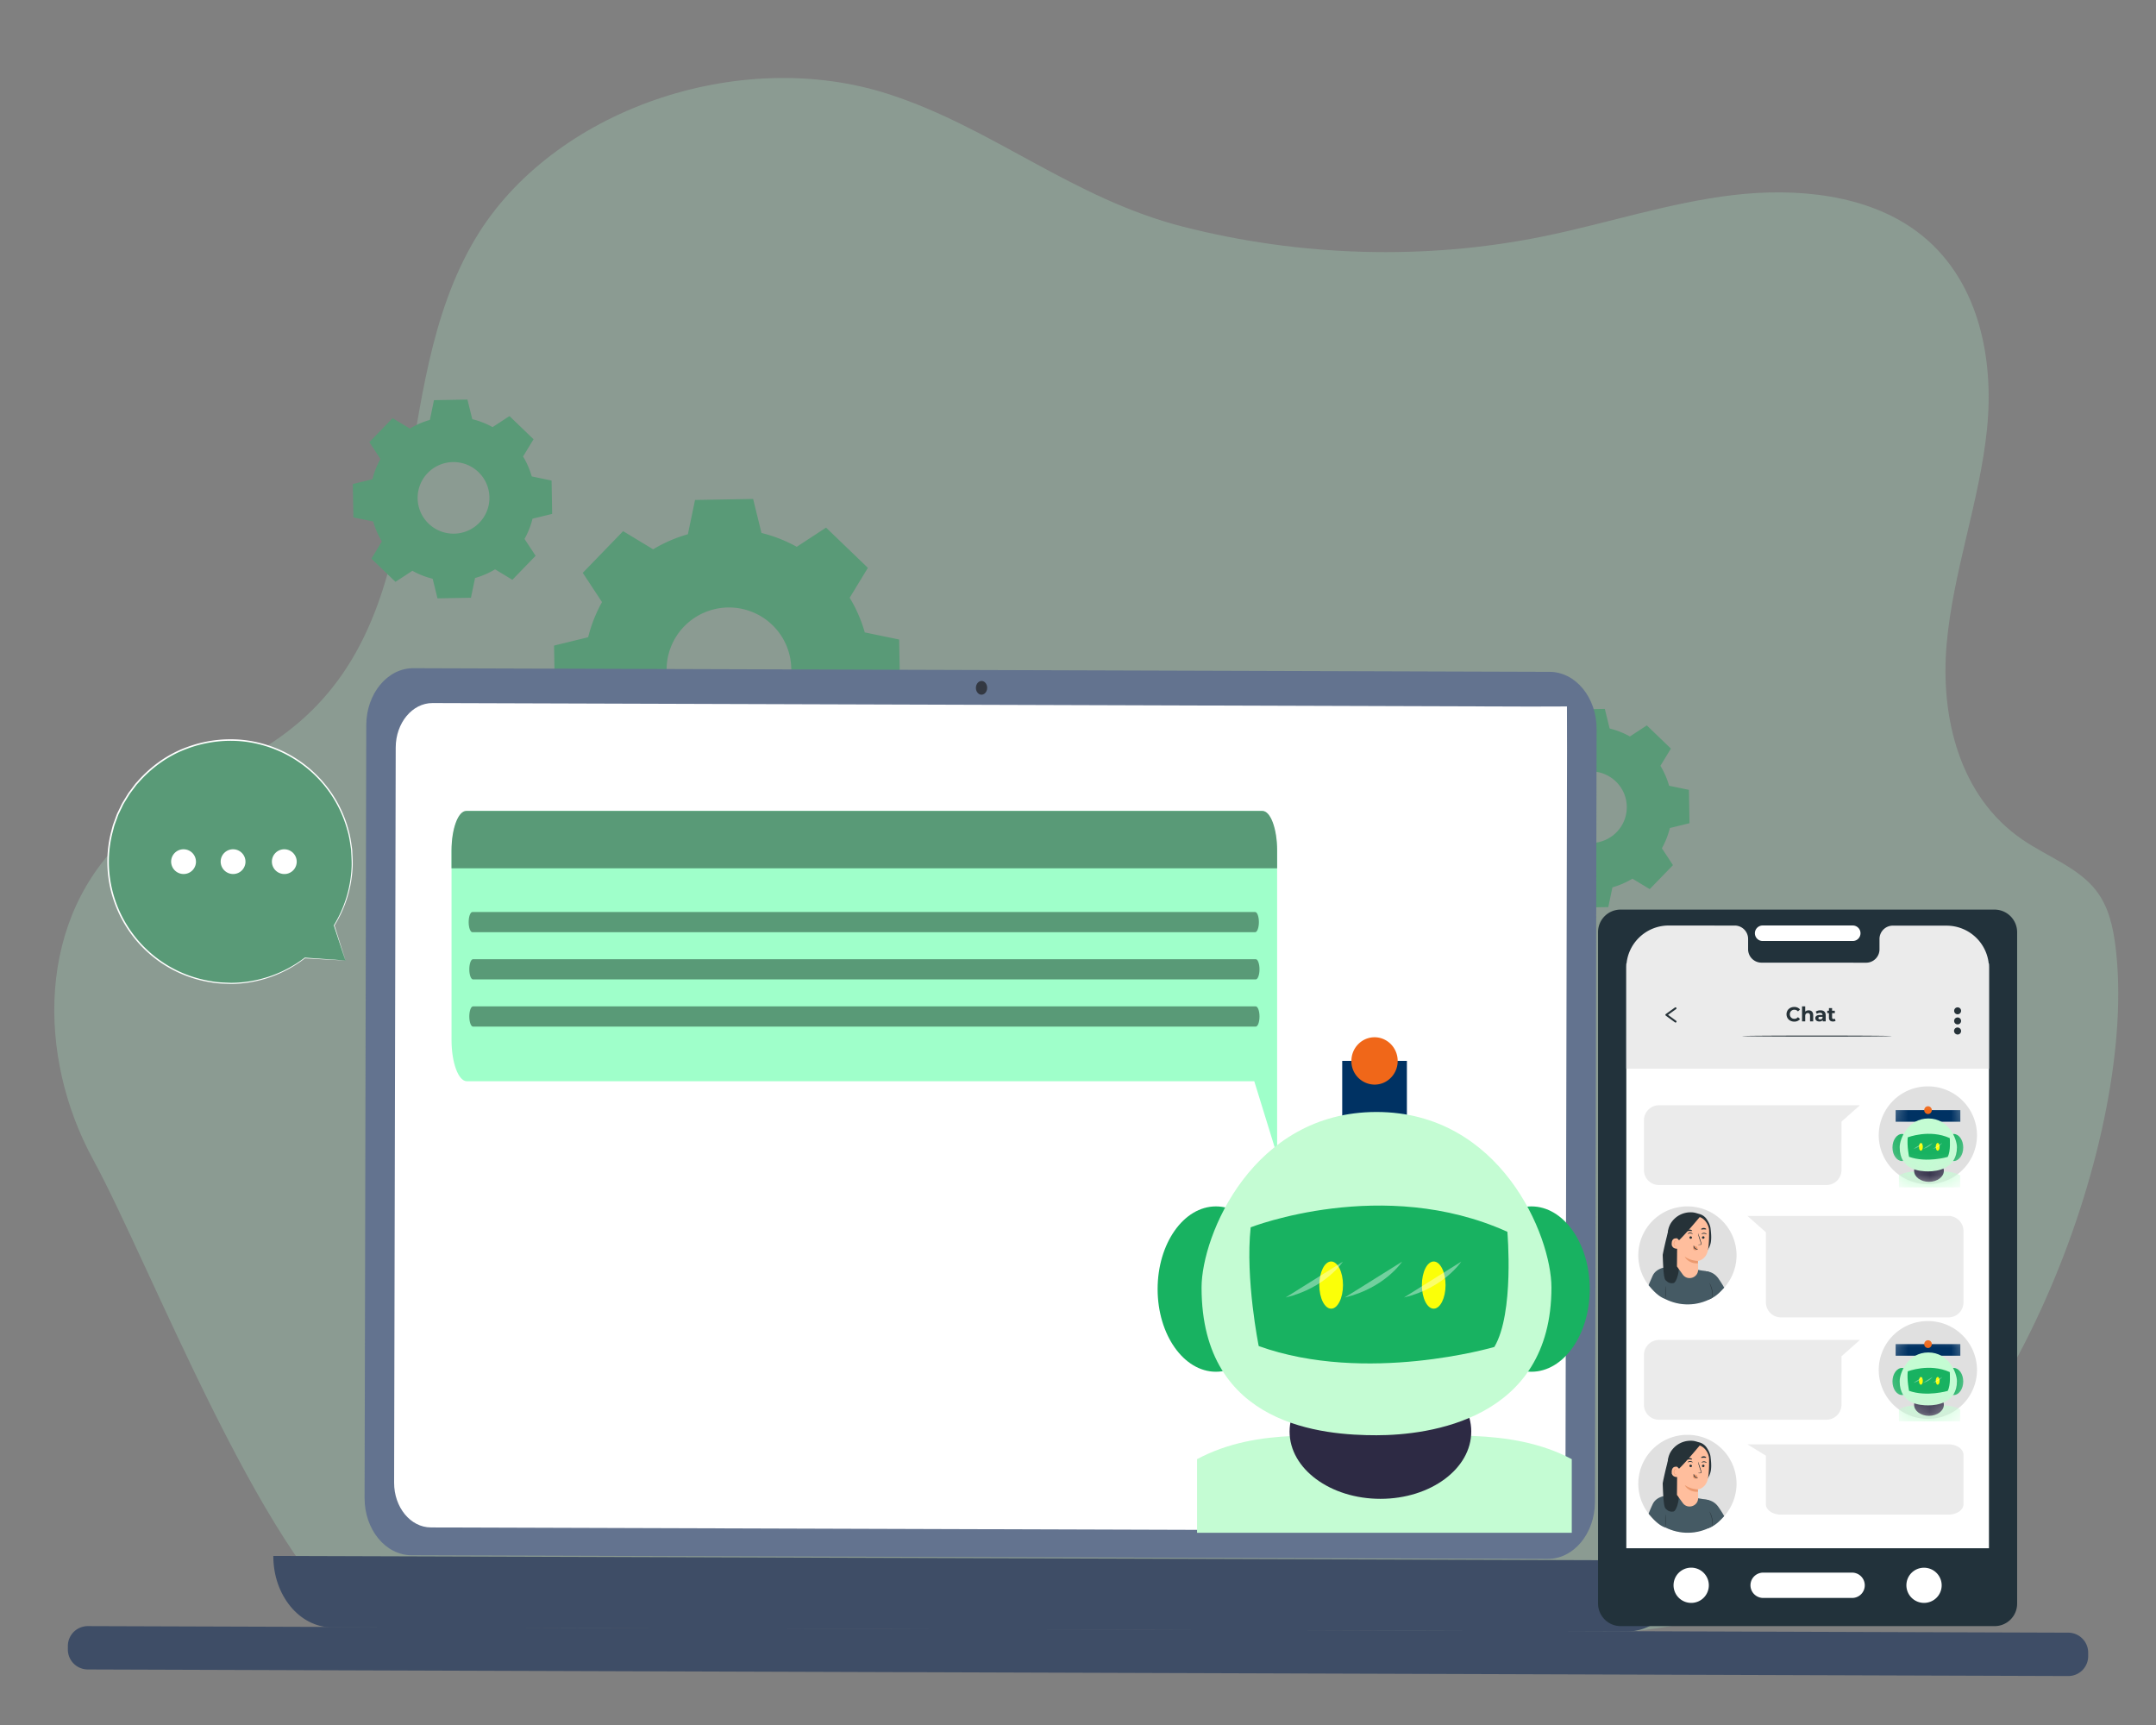
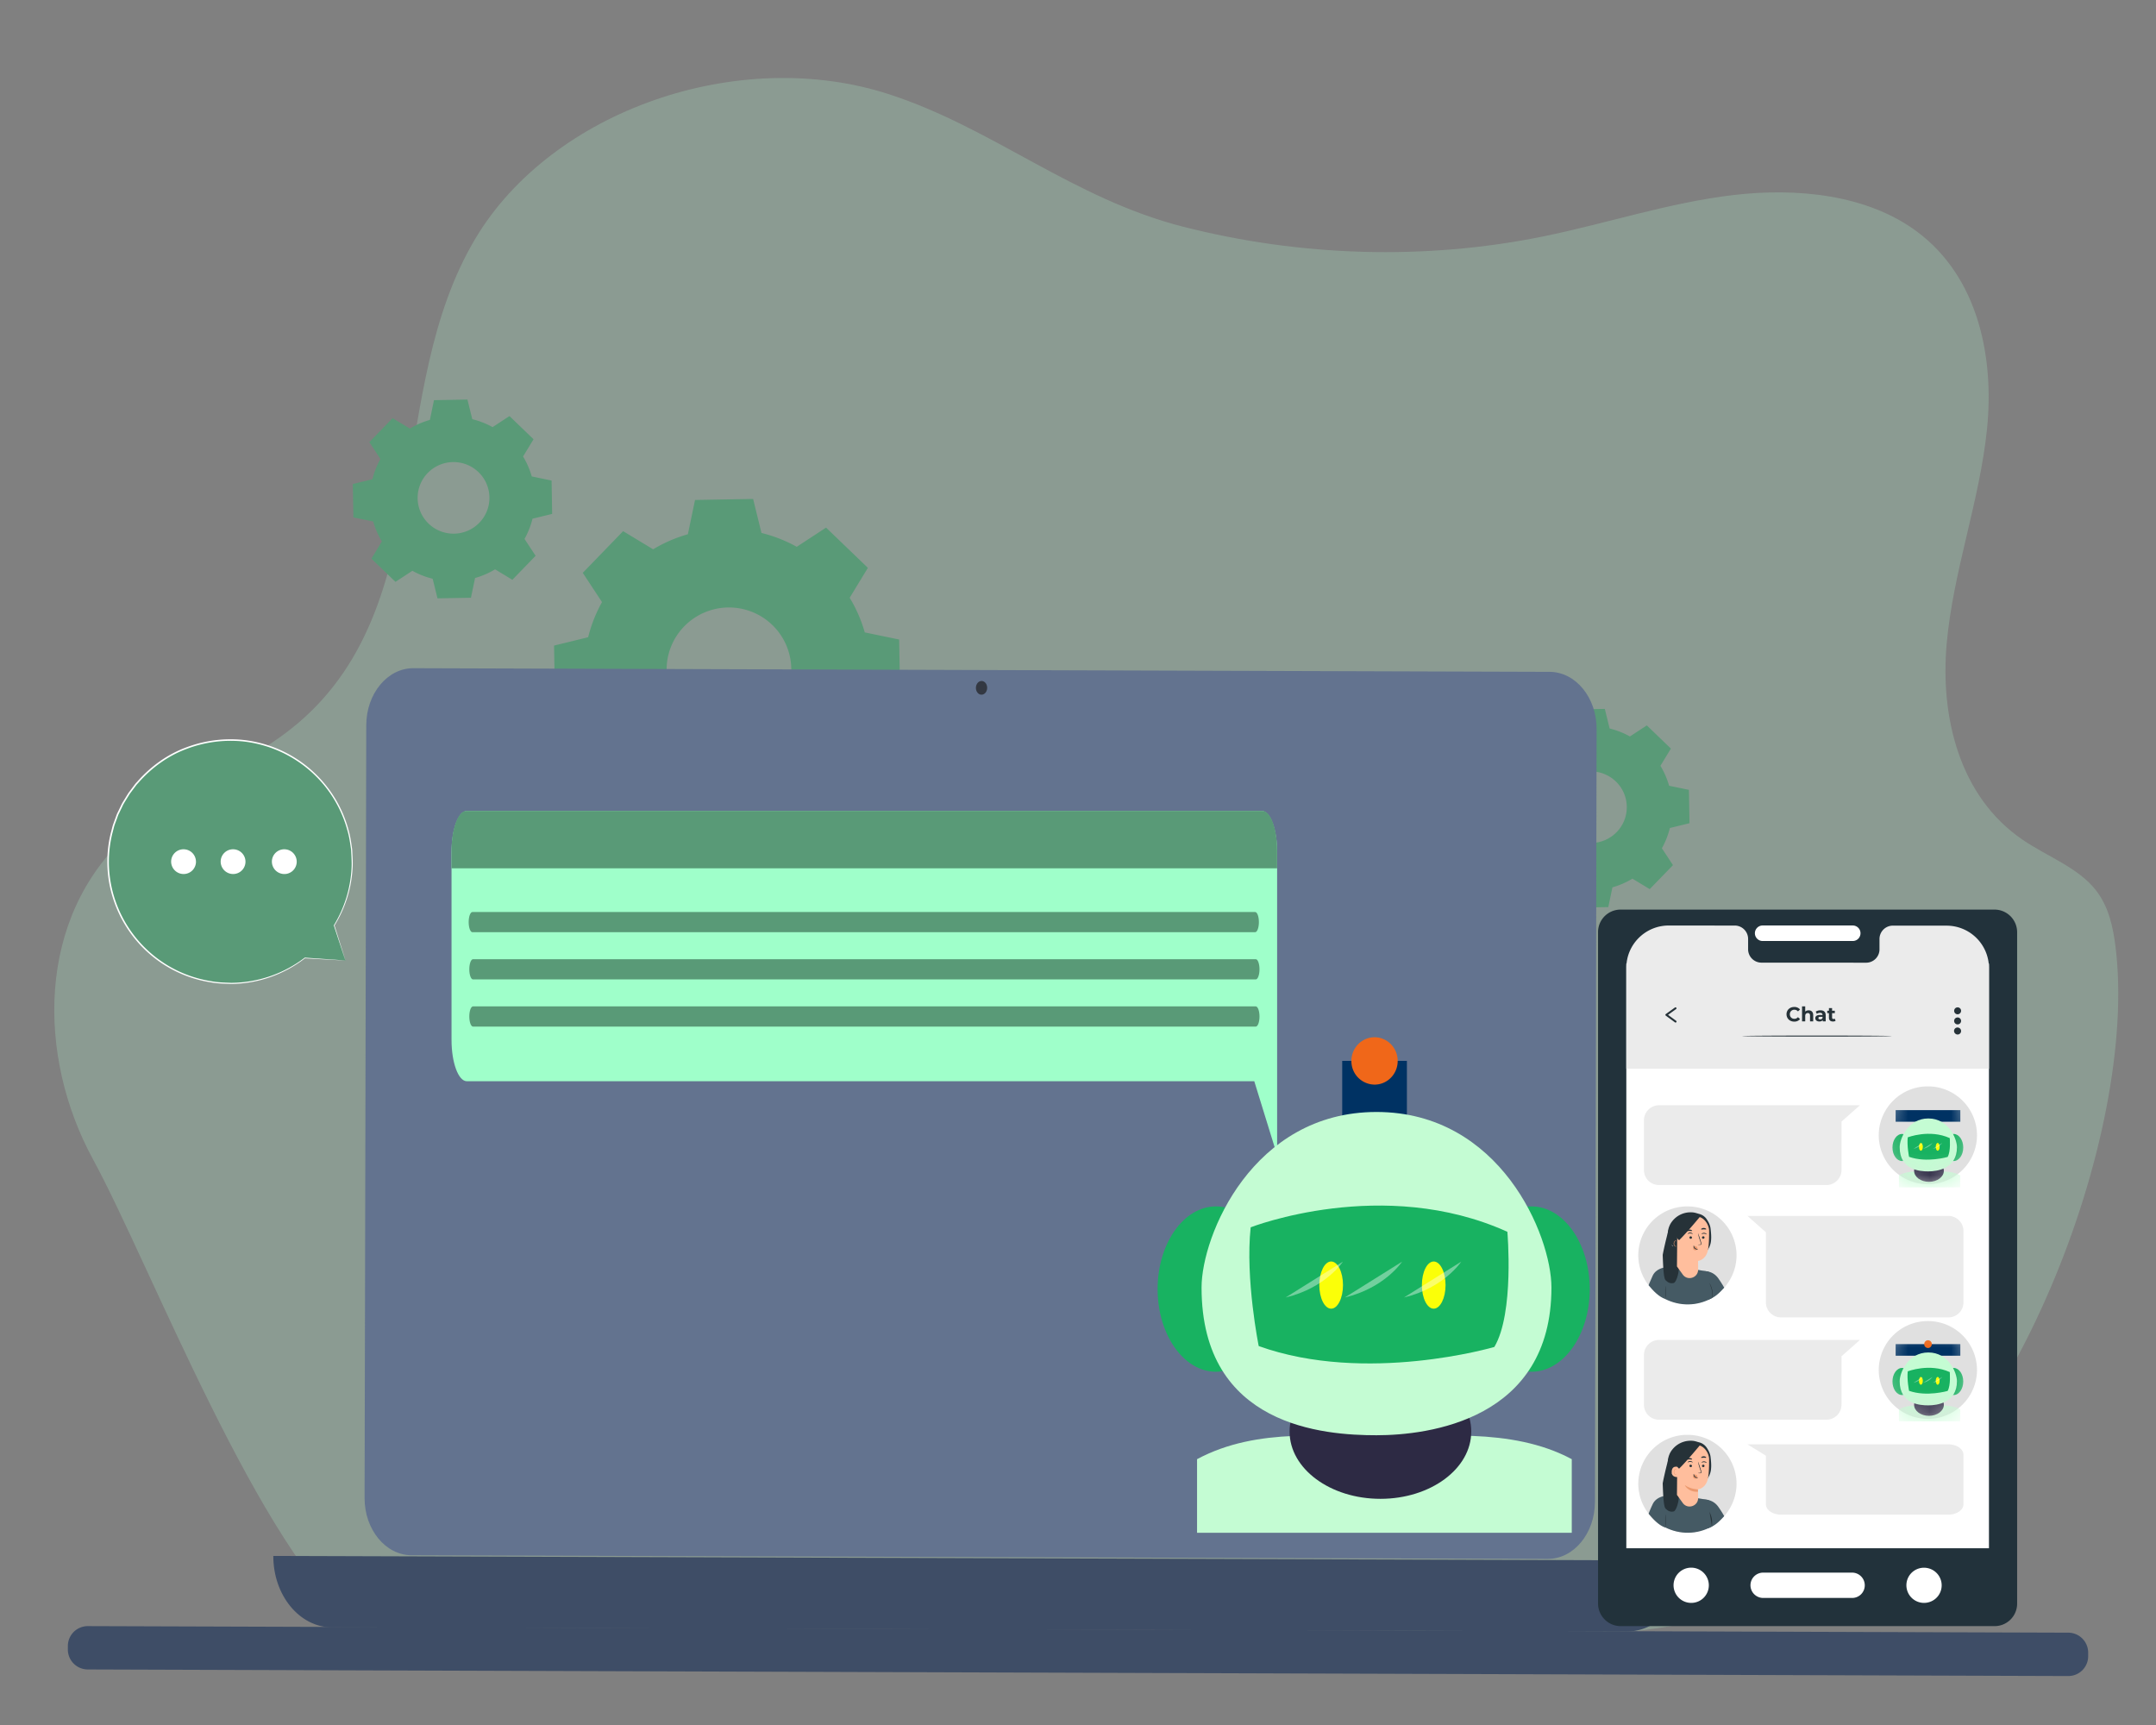
<svg xmlns="http://www.w3.org/2000/svg" width="100" height="80" fill="none">
  <rect width="100%" height="100%" fill="#808080" stroke="none" />
  <path opacity=".24" d="M98.124 43.92c-.114-.923-.318-1.875-.91-2.632-.827-1.056-2.255-1.562-3.399-2.342-2.956-2.012-3.822-5.73-3.525-9.082.297-3.352 1.524-6.601 1.87-9.947.344-3.348-.397-7.067-3.261-9.187-2.304-1.704-5.541-2.035-8.52-1.682-2.976.354-5.827 1.307-8.759 1.908-5.526 1.133-11.337.94-16.75-.443-5.111-1.305-8.819-4.576-13.62-6.137-6.985-2.276-15.654.746-19.203 6.692-4.194 7.036-1.736 16.845-8.13 22.388-2.38 2.064-5.657 3.145-7.988 5.259-4.233 3.838-4.231 10.253-1.613 15.055 2.619 4.801 7.781 18.299 12.338 21.723h41.544c12.005 0 18.724 1.852 26.928-2.865 8.2-4.716 14.06-20.052 12.999-28.7v-.007z" fill="#B0F4CF" />
  <path d="M95.924 77.729 4.07 77.424a.926.926 0 0 1-.923-.925l.001-.166a.92.92 0 0 1 .574-.85.927.927 0 0 1 .354-.069l91.856.304a.926.926 0 0 1 .922.926v.166a.92.92 0 0 1-.929.919z" fill="#3E4D66" />
  <path d="M30.294 25.475a6.61 6.61 0 0 1 1.611-.698l.332-1.59 2.694-.047.388 1.577c.571.14 1.121.356 1.635.642l1.361-.89 1.939 1.866-.844 1.387c.304.502.54 1.043.7 1.607l1.595.33.047 2.686-1.582.387a6.567 6.567 0 0 1-.643 1.63l.892 1.357-1.871 1.933-1.392-.842a6.618 6.618 0 0 1-1.612.698l-.332 1.59-2.694.047-.387-1.577a6.62 6.62 0 0 1-1.635-.642l-1.362.89-1.938-1.866.844-1.387a6.575 6.575 0 0 1-.7-1.607l-1.595-.33-.047-2.686 1.582-.387c.14-.569.357-1.117.643-1.63l-.893-1.357 1.872-1.932 1.392.841zm1.437 3.578a2.875 2.875 0 0 0 .071 4.075 2.897 2.897 0 0 0 4.088-.072 2.875 2.875 0 0 0-.072-4.075 2.897 2.897 0 0 0-4.087.072zm-12.72-9.177c.29-.175.602-.31.928-.402l.19-.916 1.552-.027.224.909c.325.08.642.202.941.369l.785-.513 1.116 1.075-.486.8c.175.288.31.6.403.924l.919.191.027 1.547-.911.223a3.79 3.79 0 0 1-.37.938l.513.782-1.077 1.113-.802-.485c-.29.175-.602.31-.928.402l-.192.916-1.551.027-.224-.908a3.8 3.8 0 0 1-.941-.37l-.784.513-1.117-1.074.486-.8a3.78 3.78 0 0 1-.403-.925l-.918-.19-.028-1.547.911-.223c.081-.328.206-.643.37-.939l-.513-.781 1.078-1.113.802.484zm.827 2.06c-.639.66-.62 1.71.041 2.348a1.668 1.668 0 0 0 2.354-.041c.64-.66.62-1.711-.04-2.347a1.669 1.669 0 0 0-2.355.04zm51.926 12.286c.29-.175.602-.31.928-.402l.19-.916 1.553-.027.223.908c.325.08.642.203.941.37l.785-.513 1.116 1.075-.486.799c.175.289.31.6.403.925l.919.19.027 1.547-.911.223a3.78 3.78 0 0 1-.37.939l.514.782-1.078 1.113-.802-.485a3.8 3.8 0 0 1-.928.402l-.191.916-1.552.027-.224-.908a3.809 3.809 0 0 1-.941-.37l-.784.513-1.117-1.075.486-.799c-.175-.29-.31-.6-.403-.925l-.918-.19-.028-1.548.912-.222c.08-.328.205-.644.37-.939l-.514-.782 1.078-1.113.802.485zm.827 2.06c-.639.66-.62 1.71.041 2.347a1.668 1.668 0 0 0 2.355-.041c.638-.66.62-1.71-.042-2.347a1.669 1.669 0 0 0-2.354.041z" fill="#599A77" />
  <path d="M24.662 72.75c1.002.243 2.007.474 3.015.692h1.053l-4.066-.692h-.002z" fill="#BFD2FF" />
  <path d="m71.788 72.298-52.7-.17c-1.205-.005-2.18-1.192-2.178-2.653l.078-35.846c.004-1.461.984-2.646 2.189-2.64l52.7.169c1.204.005 2.181 1.192 2.177 2.653l-.077 35.846c-.005 1.461-.984 2.643-2.19 2.64z" fill="#63738F" />
  <path d="M45.787 31.9c0 .176-.118.317-.263.318-.145 0-.261-.143-.26-.319.003-.176.118-.317.264-.317.145 0 .26.143.259.319z" fill="#333842" />
  <path d="m78.193 72.37-65.516-.21c-.004 1.823 1.213 3.305 2.717 3.312l60.067.191c1.504.004 2.727-1.47 2.732-3.293z" fill="#3E4D66" />
-   <path d="M19.982 70.838 70.897 71h.002c.942.003 1.707-.922 1.71-2.063l.074-34.096-.004-2.078-1.698.005-50.917-.163c-.941-.003-1.707.92-1.71 2.062l-.074 34.096c-.002 1.142.76 2.07 1.702 2.074z" fill="#fff" />
  <path d="M58.527 37.61H21.653c-.392 0-.71.857-.71 1.915v8.704c0 1.057.318 1.915.71 1.915h36.523l1.06 3.433V39.524c0-1.057-.317-1.915-.71-1.915z" fill="#9FFFCA" />
  <path d="M59.236 40.27H20.943v-.825c0-1.014.305-1.836.68-1.836h36.933c.376 0 .68.822.68 1.836v.824zm-1.02 2.963H21.912c-.096 0-.174-.21-.174-.468 0-.259.078-.469.174-.469h36.304c.096 0 .174.21.174.469 0 .258-.078.468-.174.468zm.027 2.189H21.94c-.096 0-.173-.21-.173-.468 0-.26.077-.47.173-.47h36.304c.096 0 .174.21.174.47 0 .258-.078.468-.174.468zm0 2.188H21.94c-.096 0-.173-.21-.173-.468 0-.259.077-.469.173-.469h36.304c.096 0 .174.21.174.469s-.078.468-.174.468z" fill="#599A77" />
  <path d="M75.169 42.184h17.343a1.05 1.05 0 0 1 1.047 1.044V74.37a1.043 1.043 0 0 1-1.047 1.044H75.169a1.05 1.05 0 0 1-1.048-1.044V43.228a1.044 1.044 0 0 1 1.048-1.044z" fill="#22323B" />
  <path d="M92.252 44.684h-16.82v27.119h16.82v-27.12z" fill="#fff" />
  <path d="M92.252 49.548v-4.691a1.966 1.966 0 0 0-1.967-1.928l-2.502-.001a.62.62 0 0 0-.608.633v.453a.62.62 0 0 1-.608.633l-4.878-.003a.621.621 0 0 1-.608-.634v-.453a.621.621 0 0 0-.608-.633h-.88l-2.19-.002c-1.088 0-1.97.878-1.97 1.963l-.001 4.677h16.82v-.014z" fill="#EBEBEB" />
  <path d="M82.862 47.04c0-.198.153-.34.358-.34a.34.34 0 0 1 .27.116l-.097.09a.21.21 0 0 0-.165-.077.202.202 0 0 0-.211.21c0 .124.087.21.21.21a.21.21 0 0 0 .166-.077l.098.09a.339.339 0 0 1-.272.117c-.204 0-.356-.142-.356-.34zm1.238.039v.288h-.147v-.266c0-.081-.037-.119-.102-.119-.07 0-.121.043-.121.136v.25h-.147v-.696h.147v.244c.039-.04.096-.06.16-.06.12 0 .21.069.21.223zm.58 0v.288h-.138v-.063c-.027.046-.08.07-.154.07-.119 0-.19-.065-.19-.152 0-.09.064-.151.218-.151h.117c0-.063-.038-.1-.117-.1a.245.245 0 0 0-.146.047l-.052-.102a.39.39 0 0 1 .218-.061c.154 0 .243.071.243.224zm-.147.129v-.052h-.1c-.07 0-.091.025-.091.06 0 .036.031.06.083.06.049 0 .09-.023.108-.068zm.605.135a.21.21 0 0 1-.12.031c-.119 0-.188-.06-.188-.18v-.208h-.078v-.112h.078v-.123h.146v.123h.127v.112h-.127v.206c0 .043.024.066.063.066a.098.098 0 0 0 .06-.019l.04.104zm2.595.706c0 .013-1.55.024-3.46.024s-3.46-.011-3.46-.024c0-.013 1.55-.023 3.46-.023s3.46.01 3.46.023zm3.064-1.01a.161.161 0 0 0 .162-.161.16.16 0 0 0-.162-.16.161.161 0 0 0-.113.274c.03.03.07.047.114.047zm.162.308a.16.16 0 1 1-.322 0 .16.16 0 0 1 .322 0zm0 .468a.16.16 0 0 1-.276.113.16.16 0 0 1 .176-.262.16.16 0 0 1 .1.149zm-13.243-.392a.045.045 0 0 1-.027-.009l-.426-.312a.046.046 0 0 1-.019-.037.046.046 0 0 1 .02-.036l.426-.306a.045.045 0 0 1 .06.012.045.045 0 0 1-.007.061l-.376.27.376.275a.045.045 0 0 1 0 .073.046.046 0 0 1-.027.009z" fill="#263238" />
  <path d="M86.294 43.281a.359.359 0 0 1-.36.36h-4.188a.36.36 0 0 1-.35-.36.36.36 0 0 1 .35-.36h4.189a.36.36 0 0 1 .359.36zm.198 30.24a.585.585 0 0 1-.589.587H81.78a.593.593 0 0 1-.544-.363.585.585 0 0 1 .127-.64.59.59 0 0 1 .417-.172h4.123c.324 0 .589.263.589.588zm-7.233 0a.814.814 0 0 1-.818.816.818.818 0 0 1-.818-.816.817.817 0 0 1 1.636 0zm10.8 0a.812.812 0 0 1-.505.754.818.818 0 0 1-1.07-1.066.815.815 0 0 1 .757-.503.82.82 0 0 1 .755.503.812.812 0 0 1 .063.312z" fill="#fff" />
  <path d="M72.902 71.086v-3.414c-2.837-1.525-6.462-1.01-8.69-1.01-2.504 0-5.852-.515-8.69 1.01v3.414h17.38z" fill="#C4FCD3" />
  <path d="M68.24 66.392c0 1.722-1.885 3.119-4.212 3.119s-4.214-1.395-4.214-3.119c0-1.723 1.887-3.119 4.214-3.119 2.327 0 4.213 1.396 4.213 3.12z" fill="#2D2A44" />
  <path d="M63.755 49.2v3.282" stroke="#003263" stroke-width="3" stroke-miterlimit="10" />
  <path d="M73.736 59.783c0 2.117-1.21 3.834-2.704 3.834-1.492 0-2.703-1.717-2.703-3.834 0-2.118 1.21-3.834 2.703-3.834 1.493 0 2.704 1.716 2.704 3.834zm-14.635 0c0 2.117-1.211 3.834-2.704 3.834-1.492 0-2.704-1.717-2.704-3.834 0-2.118 1.212-3.834 2.704-3.834 1.493 0 2.704 1.716 2.704 3.834z" fill="#18B261" />
  <path d="M64.828 49.203c0 .608-.48 1.098-1.073 1.098a1.087 1.087 0 0 1-1.074-1.098c0-.605.48-1.098 1.074-1.098.592 0 1.073.493 1.073 1.099z" fill="#F06719" />
  <path d="M63.845 51.57c-5.745 0-8.114 5.733-8.114 8.142 0 6.452 5.697 6.85 8.114 6.85 2.416 0 8.114-.711 8.114-6.85 0-2.41-2.37-8.142-8.114-8.142z" fill="#C4FCD3" />
  <path d="M58.382 62.426s-.63-3.105-.373-5.507c0 0 6.14-2.402 11.906.208 0 0 .332 3.767-.604 5.341 0 0-5.944 1.748-10.93-.042z" fill="#18B261" />
  <path d="M61.742 60.692c.303 0 .549-.49.549-1.094 0-.604-.246-1.094-.549-1.094-.303 0-.549.49-.549 1.094 0 .605.246 1.094.55 1.094zm4.756 0c.303 0 .55-.49.55-1.094 0-.604-.246-1.094-.55-1.094-.303 0-.548.49-.548 1.094 0 .605.245 1.094.548 1.094z" fill="#FBFF08" />
  <path d="m59.63 60.173 2.657-1.661s-.797 1.218-2.656 1.661zm2.745 0 2.657-1.661s-.798 1.218-2.656 1.661zm2.744 0 2.656-1.661s-.797 1.218-2.656 1.661z" fill="#FAFCFB" style="mix-blend-mode:soft-light" opacity=".4" />
  <path d="m16.024 44.544-.523-1.626c.55-.889.84-1.912.839-2.956 0-3.118-2.535-5.646-5.663-5.646-3.127 0-5.662 2.528-5.662 5.646 0 3.117 2.535 5.645 5.662 5.645a5.648 5.648 0 0 0 3.466-1.182l-.002.002 1.883.117z" fill="#599A77" />
  <path d="M16.022 44.544s-.039 0-.119-.005l-.357-.018-1.408-.077a.016.016 0 0 1-.014-.01.016.016 0 0 1-.001-.007l.003-.009.002-.002.022.022a5.675 5.675 0 0 1-3.432 1.195c-.304-.013-.62-.014-.94-.075a5.661 5.661 0 0 1-3.63-2.158c-.497-.65-.848-1.4-1.03-2.197a5.58 5.58 0 0 1 .022-2.573l.084-.323c.032-.107.075-.21.112-.317.042-.104.07-.214.124-.314l.148-.305c.045-.105.107-.2.166-.298l.18-.292.206-.276.104-.138c.035-.046.076-.086.115-.13.622-.706 1.4-1.258 2.25-1.572a5.81 5.81 0 0 1 2.6-.355 5.718 5.718 0 0 1 4.036 2.304c.41.56.715 1.19.896 1.86.093.314.133.628.175.93.013.305.039.6.016.881a5.609 5.609 0 0 1-.84 2.642l.002-.013.382 1.217.096.31.03.103s-.014-.037-.037-.107l-.104-.313-.396-1.2-.001-.007c0-.002 0-.004.002-.006a5.613 5.613 0 0 0 .818-2.628c.02-.28-.006-.572-.02-.873-.043-.3-.083-.611-.177-.921a5.604 5.604 0 0 0-.892-1.839 5.662 5.662 0 0 0-3.993-2.27 5.748 5.748 0 0 0-2.567.352c-.84.31-1.607.857-2.221 1.553-.038.043-.079.084-.114.128l-.102.137-.204.272-.177.288c-.059.096-.12.19-.164.294l-.146.302c-.054.098-.081.207-.123.31-.036.104-.08.206-.11.312l-.083.319a5.512 5.512 0 0 0-.025 2.54 5.637 5.637 0 0 0 2.689 3.642c.59.339 1.239.567 1.912.674.316.062.63.064.93.078a5.678 5.678 0 0 0 3.42-1.17c.001-.002.003-.002.005-.001.003 0 .005 0 .006.002a.015.015 0 0 1 .005.004.016.016 0 0 1 0 .02l-.002.002-.011-.026 1.395.096.362.026.125.01z" fill="#fff" />
  <path d="M9.09 39.96a.572.572 0 0 1-.576.574.577.577 0 0 1-.576-.573.573.573 0 0 1 .576-.574.576.576 0 0 1 .575.574zm2.296 0a.572.572 0 0 1-.575.574.577.577 0 0 1-.576-.574.573.573 0 0 1 .576-.573.576.576 0 0 1 .575.574zm2.298-.286a.572.572 0 0 1-.647.84.575.575 0 0 1-.407-.702.574.574 0 0 1 .705-.405c.147.039.273.135.349.267z" fill="#fff" />
  <path d="M78.266 60.483a2.273 2.273 0 0 0 2.279-2.267 2.273 2.273 0 0 0-2.279-2.267 2.273 2.273 0 0 0-2.279 2.267 2.273 2.273 0 0 0 2.28 2.267z" fill="#E0E0E0" />
  <path d="m77.204 58.785.597-.05 1.457.244.172 1.093-.024.127c-.705.39-1.493.38-2.16.05l-.042-1.464z" fill="#455A64" />
  <path d="M78.946 58.959s.46-.091.756.33c.182.259.27.43.27.43-.236.257-.429.452-.759.566l-.267-1.326zm-1.745-.177s-.394.048-.547.383c-.153.335-.188.44-.188.44.204.245.463.534.781.643 0 0 .073-.844.082-1.083.01-.262.02-.391-.128-.383z" fill="#455A64" />
  <path d="M77.562 56.636a1.08 1.08 0 0 1 .835-.413c.19-.003.269.036.405.073a.6.6 0 0 1 .342.224c.096.137.178.29.196.456.019.171.038.343.025.514a.933.933 0 0 1-.161.483l-.438.075c-.242.009-.488.017-.723-.038-.236-.055-.465-.181-.591-.387-.175-.285-.103-.728.11-.986z" fill="#263238" />
  <path d="M77.12 58.202c.01-.098.28-1.33.366-1.38.086-.05.01.898.08.967h.232c.108.045.013.249 0 .365.204.712-.05 1.311-.161 1.345a.344.344 0 0 1-.327-.078c-.086-.08-.15-.01-.19-1.219z" fill="#263238" />
  <path d="m78.763 58.882-.003-.404s.358-.039.456-.495c.05-.226.058-.601.056-.909-.002-.276-.239-.653-.582-.654l-.153-.018-.584.231a.162.162 0 0 0-.154.156l-.018 1.945.268.374c.221.31.712.155.714-.226z" fill="#FFBE9D" />
  <path d="M78.528 57.877a.1.1 0 0 1 .155-.067.132.132 0 0 1 .05.125.123.123 0 0 1-.087.05h-.016a.108.108 0 0 1-.073-.029.096.096 0 0 1-.03-.08z" fill="#EB996E" />
  <path d="M79.06 57.392a.059.059 0 0 1-.06.056.056.056 0 0 1-.054-.034.056.056 0 0 1-.005-.022.06.06 0 0 1 .06-.056c.008 0 .016 0 .023.004a.056.056 0 0 1 .036.052zm.095-.148c-.008.008-.051-.028-.115-.031-.064-.005-.112.026-.119.017-.003-.003.005-.017.027-.03a.163.163 0 0 1 .186.01c.019.017.025.031.02.034zm-.4.482c0-.004.04-.009.105-.013.017-.001.032-.004.036-.014.004-.012-.002-.03-.008-.05l-.042-.125a2.15 2.15 0 0 1-.09-.328c.007-.003.06.14.116.32l.04.127c.005.018.014.04.005.063a.04.04 0 0 1-.028.023c-.011.002-.02.002-.028.002a.424.424 0 0 1-.105-.005z" fill="#263238" />
-   <path d="M78.752 58.48s-.312.002-.61-.199c0 0 .148.328.612.31l-.002-.112z" fill="#EB996E" />
  <path d="M78.562 57.759c.01 0 .006.069.063.12.056.053.13.05.13.059.001.004-.017.012-.048.011a.174.174 0 0 1-.11-.044.149.149 0 0 1-.048-.102c0-.028.008-.045.013-.044zm.575-.749c-.012.015-.06.002-.117.004-.057 0-.105.014-.117 0-.005-.008.002-.023.022-.037a.173.173 0 0 1 .094-.028c.04 0 .074.012.095.026.02.014.028.028.023.035zm-.777.38a.059.059 0 0 0 .056.06c.008.001.015 0 .022-.002a.057.057 0 0 0 .034-.028.056.056 0 0 0 .006-.022.06.06 0 0 0-.056-.06.056.056 0 0 0-.042.013.055.055 0 0 0-.02.039zm-.082-.167c.007.008.052-.024.116-.023.064 0 .11.034.117.026.004-.003-.004-.017-.024-.032a.163.163 0 0 0-.186-.003c-.02.015-.027.029-.023.032zm-.037-.136c.012.015.062 0 .121 0 .06 0 .11.012.121-.002.005-.008-.002-.022-.024-.036a.182.182 0 0 0-.098-.026.18.18 0 0 0-.097.028c-.021.014-.028.029-.023.036z" fill="#263238" />
-   <path d="M77.872 57.562c.002-.035-.034-.117-.067-.125-.09-.018-.254-.02-.268.209-.02.313.3.268.302.259 0-.007.027-.225.033-.343z" fill="#FFBE9D" />
  <path d="M77.763 57.786c-.001 0-.005.004-.015.008a.055.055 0 0 1-.041-.002c-.032-.014-.057-.068-.055-.125a.18.18 0 0 1 .02-.077c.011-.022.027-.038.044-.04a.028.028 0 0 1 .031.017c.004.01.002.016.003.016.001.001.007-.005.006-.018a.035.035 0 0 0-.011-.02.041.041 0 0 0-.03-.01c-.025 0-.048.021-.06.045a.183.183 0 0 0-.025.086c-.002.064.027.125.072.14a.06.06 0 0 0 .05-.005c.01-.007.012-.014.011-.015z" fill="#EB996E" />
  <path d="m77.798 57.437.08.082c.345-.329 1.02-1.152.982-1.103 0 0-.236-.097-.493-.053-.257.043-.744.171-.737.473.008.3.168.6.168.6zm-.55 2.81c-.006 0-.01-.134-.01-.3 0-.165.004-.299.01-.299.005 0 .01.134.01.3 0 .165-.004.299-.01.299zm2.156-.042c-.003 0 0-.041.004-.106a1.183 1.183 0 0 0-.009-.254c-.017-.098-.05-.183-.073-.244-.024-.061-.04-.1-.037-.1a1.01 1.01 0 0 1 .13.34.965.965 0 0 1-.015.364z" fill="#263238" />
  <path d="M78.266 71.077a2.273 2.273 0 0 0 2.279-2.267 2.273 2.273 0 0 0-2.279-2.267 2.273 2.273 0 0 0-2.279 2.267 2.273 2.273 0 0 0 2.28 2.267z" fill="#E0E0E0" />
  <path d="m77.204 69.375.597-.05 1.457.244.172 1.093-.024.127c-.705.39-1.493.38-2.16.05l-.042-1.464z" fill="#455A64" />
  <path d="M78.946 69.554s.46-.09.756.331c.182.258.27.43.27.43-.236.256-.429.452-.759.566l-.267-1.327zm-1.745-.175s-.394.048-.547.383a5.42 5.42 0 0 0-.188.44c.204.245.463.535.781.644 0 0 .073-.845.082-1.084.01-.261.02-.39-.128-.383z" fill="#455A64" />
  <path d="M77.562 67.23a1.08 1.08 0 0 1 .835-.413c.19-.004.269.036.405.072a.6.6 0 0 1 .342.225c.096.137.178.29.196.456.019.17.038.342.025.514a.933.933 0 0 1-.161.482l-.438.076c-.242.008-.488.016-.723-.039-.236-.055-.465-.18-.591-.386-.175-.286-.103-.728.11-.987z" fill="#263238" />
  <path d="M77.12 68.796c.01-.098.28-1.33.366-1.38.086-.05.01.898.08.966h.232c.108.046.013.25 0 .365.204.713-.05 1.312-.161 1.346a.344.344 0 0 1-.327-.079c-.086-.08-.15-.009-.19-1.218z" fill="#263238" />
  <path d="m78.763 69.476-.003-.404s.358-.04.456-.495c.05-.226.058-.602.056-.909-.002-.277-.239-.653-.582-.654l-.153-.018-.584.231a.162.162 0 0 0-.154.156l-.018 1.945.268.374c.221.31.712.155.714-.226z" fill="#FFBE9D" />
  <path d="M78.528 68.47a.1.1 0 0 1 .154-.066.132.132 0 0 1 .051.124.122.122 0 0 1-.103.051.11.11 0 0 1-.073-.029.096.096 0 0 1-.03-.08z" fill="#EB996E" />
  <path d="M79.06 67.984a.06.06 0 0 1-.06.056.057.057 0 0 1-.058-.056.06.06 0 0 1 .06-.056.06.06 0 0 1 .04.016.057.057 0 0 1 .017.04zm.095-.142c-.008.007-.051-.028-.115-.031-.064-.005-.112.025-.119.017-.003-.004.005-.017.027-.03a.163.163 0 0 1 .186.01c.019.016.025.03.02.034zm-.4.476a.42.42 0 0 1 .105-.013c.017-.001.032-.003.036-.014.004-.012-.002-.03-.008-.049l-.042-.126a2.15 2.15 0 0 1-.09-.328c.007-.002.06.141.116.32l.04.127c.005.019.014.04.005.064a.042.042 0 0 1-.012.014.042.042 0 0 1-.016.008c-.011.002-.02.002-.028.002a.421.421 0 0 1-.105-.005z" fill="#263238" />
  <path d="M78.752 69.073s-.312.003-.61-.198c0 0 .148.327.612.31l-.002-.112z" fill="#EB996E" />
  <path d="M78.562 68.354c.01 0 .006.07.063.121.056.052.13.049.13.058.001.005-.017.013-.048.012a.174.174 0 0 1-.11-.045.149.149 0 0 1-.048-.1c0-.03.008-.046.013-.046zm.575-.754c-.012.015-.06.002-.117.004-.057 0-.105.014-.117-.001-.005-.007.002-.022.022-.036a.172.172 0 0 1 .094-.028.17.17 0 0 1 .095.025c.02.014.028.029.023.036zm-.777.38a.059.059 0 0 0 .056.06.058.058 0 0 0 .042-.013.055.055 0 0 0 .02-.039.06.06 0 0 0-.056-.06.056.056 0 0 0-.056.03.058.058 0 0 0-.006.022zm-.082-.16c.007.007.052-.025.116-.024.064 0 .11.034.117.026.004-.003-.004-.017-.024-.032a.163.163 0 0 0-.186-.003c-.02.015-.027.028-.023.032zm-.037-.137c.012.014.062 0 .121 0 .06 0 .11.012.121-.003.005-.007-.002-.021-.024-.035a.182.182 0 0 0-.098-.026.18.18 0 0 0-.097.028c-.021.014-.028.029-.023.036z" fill="#263238" />
  <path d="M77.872 68.151c.002-.034-.034-.117-.067-.124-.09-.019-.254-.02-.268.209-.02.313.3.268.302.259 0-.007.027-.225.033-.344z" fill="#FFBE9D" />
  <path d="M77.763 68.376c-.001 0-.005.004-.015.008a.055.055 0 0 1-.041-.002c-.032-.014-.057-.068-.055-.125a.18.18 0 0 1 .02-.077c.011-.023.027-.038.044-.04a.028.028 0 0 1 .031.017c.004.01.002.016.003.016s.007-.005.006-.018a.036.036 0 0 0-.011-.02.042.042 0 0 0-.03-.01c-.025 0-.048.021-.06.045a.183.183 0 0 0-.025.086c-.002.063.027.124.072.14a.058.058 0 0 0 .05-.005c.01-.007.012-.014.011-.015z" fill="#EB996E" />
-   <path d="m77.798 68.03.08.083c.345-.329 1.02-1.152.982-1.103 0 0-.236-.097-.493-.053-.257.043-.744.17-.737.472.008.302.168.601.168.601zm-.55 2.81c-.006 0-.01-.135-.01-.3 0-.166.004-.3.01-.3.005 0 .01.134.01.3 0 .165-.004.3-.01.3zm2.156-.042c-.003 0 0-.04.004-.106a1.183 1.183 0 0 0-.009-.254c-.017-.098-.05-.183-.073-.244-.024-.061-.04-.099-.037-.1a1.009 1.009 0 0 1 .13.34.965.965 0 0 1-.015.364z" fill="#263238" />
+   <path d="m77.798 68.03.08.083c.345-.329 1.02-1.152.982-1.103 0 0-.236-.097-.493-.053-.257.043-.744.17-.737.472.008.302.168.601.168.601zm-.55 2.81c-.006 0-.01-.135-.01-.3 0-.166.004-.3.01-.3.005 0 .01.134.01.3 0 .165-.004.3-.01.3zm2.156-.042c-.003 0 0-.04.004-.106a1.183 1.183 0 0 0-.009-.254c-.017-.098-.05-.183-.073-.244-.024-.061-.04-.099-.037-.1z" fill="#263238" />
  <path d="M90.37 61.096h-7.766a.7.7 0 0 1-.698-.696v-3.252l-.856-.757h9.32a.7.7 0 0 1 .7.696V60.4a.695.695 0 0 1-.7.696zm0 9.148h-7.766c-.385 0-.698-.216-.698-.482v-2.253l-.856-.525h9.32c.386 0 .7.216.7.483v2.295c0 .266-.314.482-.7.482z" fill="#EBEBEB" />
  <path d="M89.418 65.801a2.273 2.273 0 0 0 2.28-2.267 2.273 2.273 0 0 0-2.28-2.267 2.273 2.273 0 0 0-2.278 2.267 2.273 2.273 0 0 0 2.278 2.267zm0-10.884a2.273 2.273 0 0 0 2.28-2.267 2.273 2.273 0 0 0-2.28-2.267 2.273 2.273 0 0 0-2.278 2.267 2.273 2.273 0 0 0 2.278 2.267z" fill="#E0E0E0" />
  <mask id="a" style="mask-type:alpha" maskUnits="userSpaceOnUse" x="87" y="61" width="5" height="5">
    <path d="M89.418 65.8a2.273 2.273 0 0 0 2.28-2.267 2.273 2.273 0 0 0-2.28-2.267 2.273 2.273 0 0 0-2.278 2.267 2.273 2.273 0 0 0 2.278 2.267z" fill="#E0E0E0" />
  </mask>
  <g mask="url(#a)">
    <path d="M90.922 65.918v-.56c-.465-.249-1.058-.165-1.423-.165-.41 0-.958-.084-1.423.166v.559h2.846z" fill="#C4FCD3" />
    <path d="M90.16 65.151c0 .282-.309.511-.69.511-.38 0-.69-.229-.69-.51 0-.283.31-.511.69-.511.381 0 .69.228.69.51z" fill="#2D2A44" />
    <path d="M89.424 62.336v.538" stroke="#003263" stroke-width="3" stroke-miterlimit="10" />
    <path d="M91.06 64.07c0 .346-.199.627-.443.627-.245 0-.443-.281-.443-.628s.198-.628.443-.628c.244 0 .443.281.443.628zm-2.397 0c0 .346-.198.627-.443.627-.244 0-.443-.281-.443-.628s.199-.628.443-.628c.245 0 .443.281.443.628z" fill="#18B261" />
    <path d="M89.6 62.336c0 .1-.078.18-.175.18a.178.178 0 0 1-.176-.18c0-.1.079-.18.176-.18.097 0 .176.08.176.18z" fill="#F06719" />
    <path d="M89.44 62.723c-.94 0-1.329.938-1.329 1.333 0 1.056.933 1.121 1.329 1.121.396 0 1.328-.116 1.328-1.121 0-.395-.388-1.333-1.328-1.333z" fill="#C4FCD3" />
    <path d="M88.546 64.5s-.103-.508-.061-.901c0 0 1.005-.394 1.949.034 0 0 .055.617-.099.874 0 0-.973.287-1.79-.006z" fill="#18B261" />
    <path d="M89.095 64.218c.05 0 .09-.08.09-.18 0-.098-.04-.179-.09-.179-.05 0-.09.08-.09.18 0 .099.04.179.09.179zm.78 0c.049 0 .089-.08.089-.18 0-.098-.04-.179-.09-.179-.05 0-.09.08-.09.18 0 .099.04.179.09.179z" fill="#FBFF08" />
    <path d="m88.75 64.131.435-.272s-.13.2-.435.272zm.448 0 .435-.272s-.13.2-.434.272zm.451 0 .435-.272s-.13.2-.435.272z" fill="#FAFCFB" style="mix-blend-mode:soft-light" opacity=".4" />
  </g>
  <mask id="b" style="mask-type:alpha" maskUnits="userSpaceOnUse" x="87" y="50" width="5" height="5">
    <path d="M89.418 54.948a2.273 2.273 0 0 0 2.28-2.267 2.273 2.273 0 0 0-2.28-2.267 2.273 2.273 0 0 0-2.278 2.267 2.273 2.273 0 0 0 2.278 2.267z" fill="#E0E0E0" />
  </mask>
  <g mask="url(#b)">
    <path d="M90.922 55.066v-.559c-.465-.25-1.058-.165-1.423-.165-.41 0-.958-.084-1.423.165v.56h2.846z" fill="#C4FCD3" />
    <path d="M90.16 54.3c0 .282-.309.51-.69.51-.38 0-.69-.228-.69-.51 0-.282.31-.51.69-.51.381 0 .69.227.69.51z" fill="#2D2A44" />
    <path d="M89.424 51.484v.538" stroke="#003263" stroke-width="3" stroke-miterlimit="10" />
    <path d="M91.06 53.218c0 .346-.199.627-.443.627-.245 0-.443-.28-.443-.627s.198-.628.443-.628c.244 0 .443.28.443.627zm-2.397 0c0 .346-.198.627-.443.627-.244 0-.443-.28-.443-.627s.199-.628.443-.628c.245 0 .443.28.443.627z" fill="#18B261" />
-     <path d="M89.6 51.484c0 .1-.078.18-.175.18a.178.178 0 0 1-.176-.18c0-.099.079-.18.176-.18.097 0 .176.081.176.18z" fill="#F06719" />
    <path d="M89.44 51.871c-.94 0-1.329.939-1.329 1.333 0 1.057.933 1.122 1.329 1.122.396 0 1.328-.117 1.328-1.122 0-.394-.388-1.333-1.328-1.333z" fill="#C4FCD3" />
    <path d="M88.546 53.65s-.103-.51-.061-.903c0 0 1.005-.393 1.949.034 0 0 .055.617-.099.875 0 0-.973.286-1.79-.007z" fill="#18B261" />
    <path d="M89.095 53.366c.05 0 .09-.08.09-.179 0-.099-.04-.18-.09-.18-.05 0-.09.081-.09.18 0 .099.04.18.09.18zm.78 0c.049 0 .089-.08.089-.179 0-.099-.04-.18-.09-.18-.05 0-.09.081-.09.18 0 .099.04.18.09.18z" fill="#FBFF08" />
    <path d="m88.75 53.28.435-.272s-.13.2-.435.272zm.448 0 .435-.272s-.13.2-.434.272zm.451 0 .435-.272s-.13.2-.435.272z" fill="#FAFCFB" style="mix-blend-mode:soft-light" opacity=".4" />
  </g>
  <path d="M76.948 65.842h7.767a.7.7 0 0 0 .698-.696V62.9l.856-.758h-9.32a.7.7 0 0 0-.699.696v2.308a.694.694 0 0 0 .698.696zm0-10.884h7.767a.7.7 0 0 0 .698-.696v-2.246l.856-.758h-9.32a.7.7 0 0 0-.699.696v2.308a.694.694 0 0 0 .698.696z" fill="#EBEBEB" />
</svg>